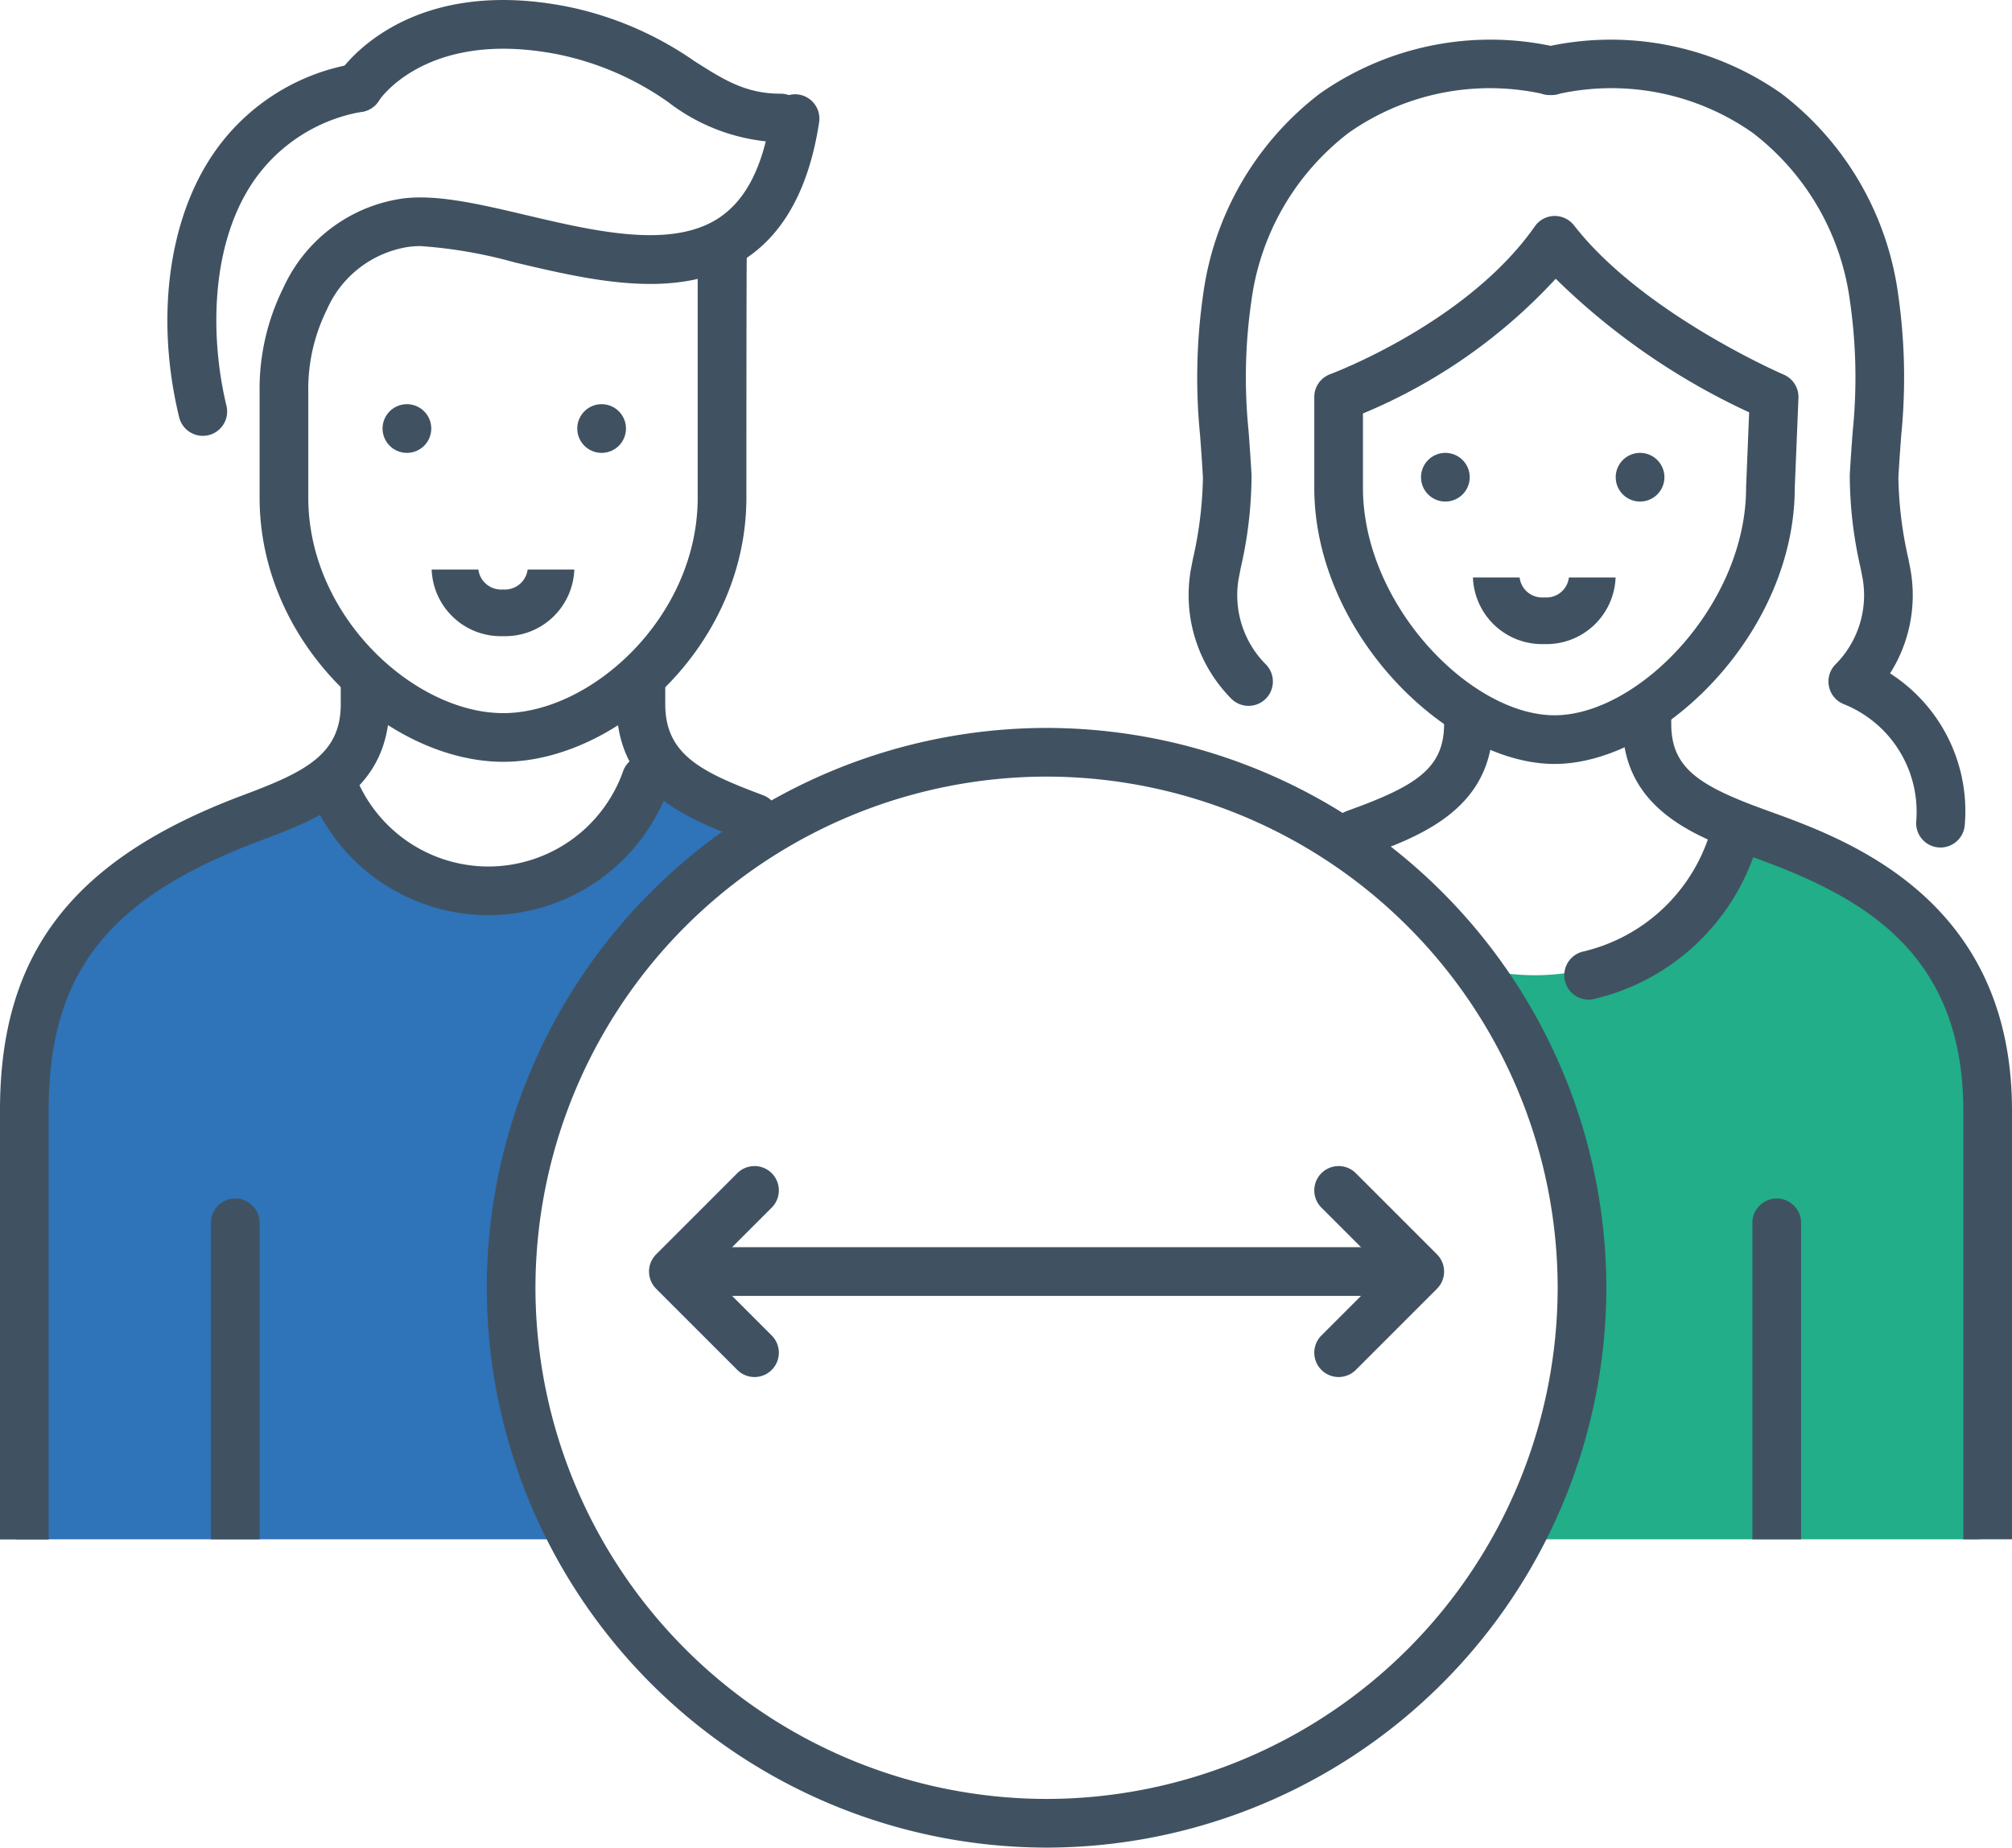
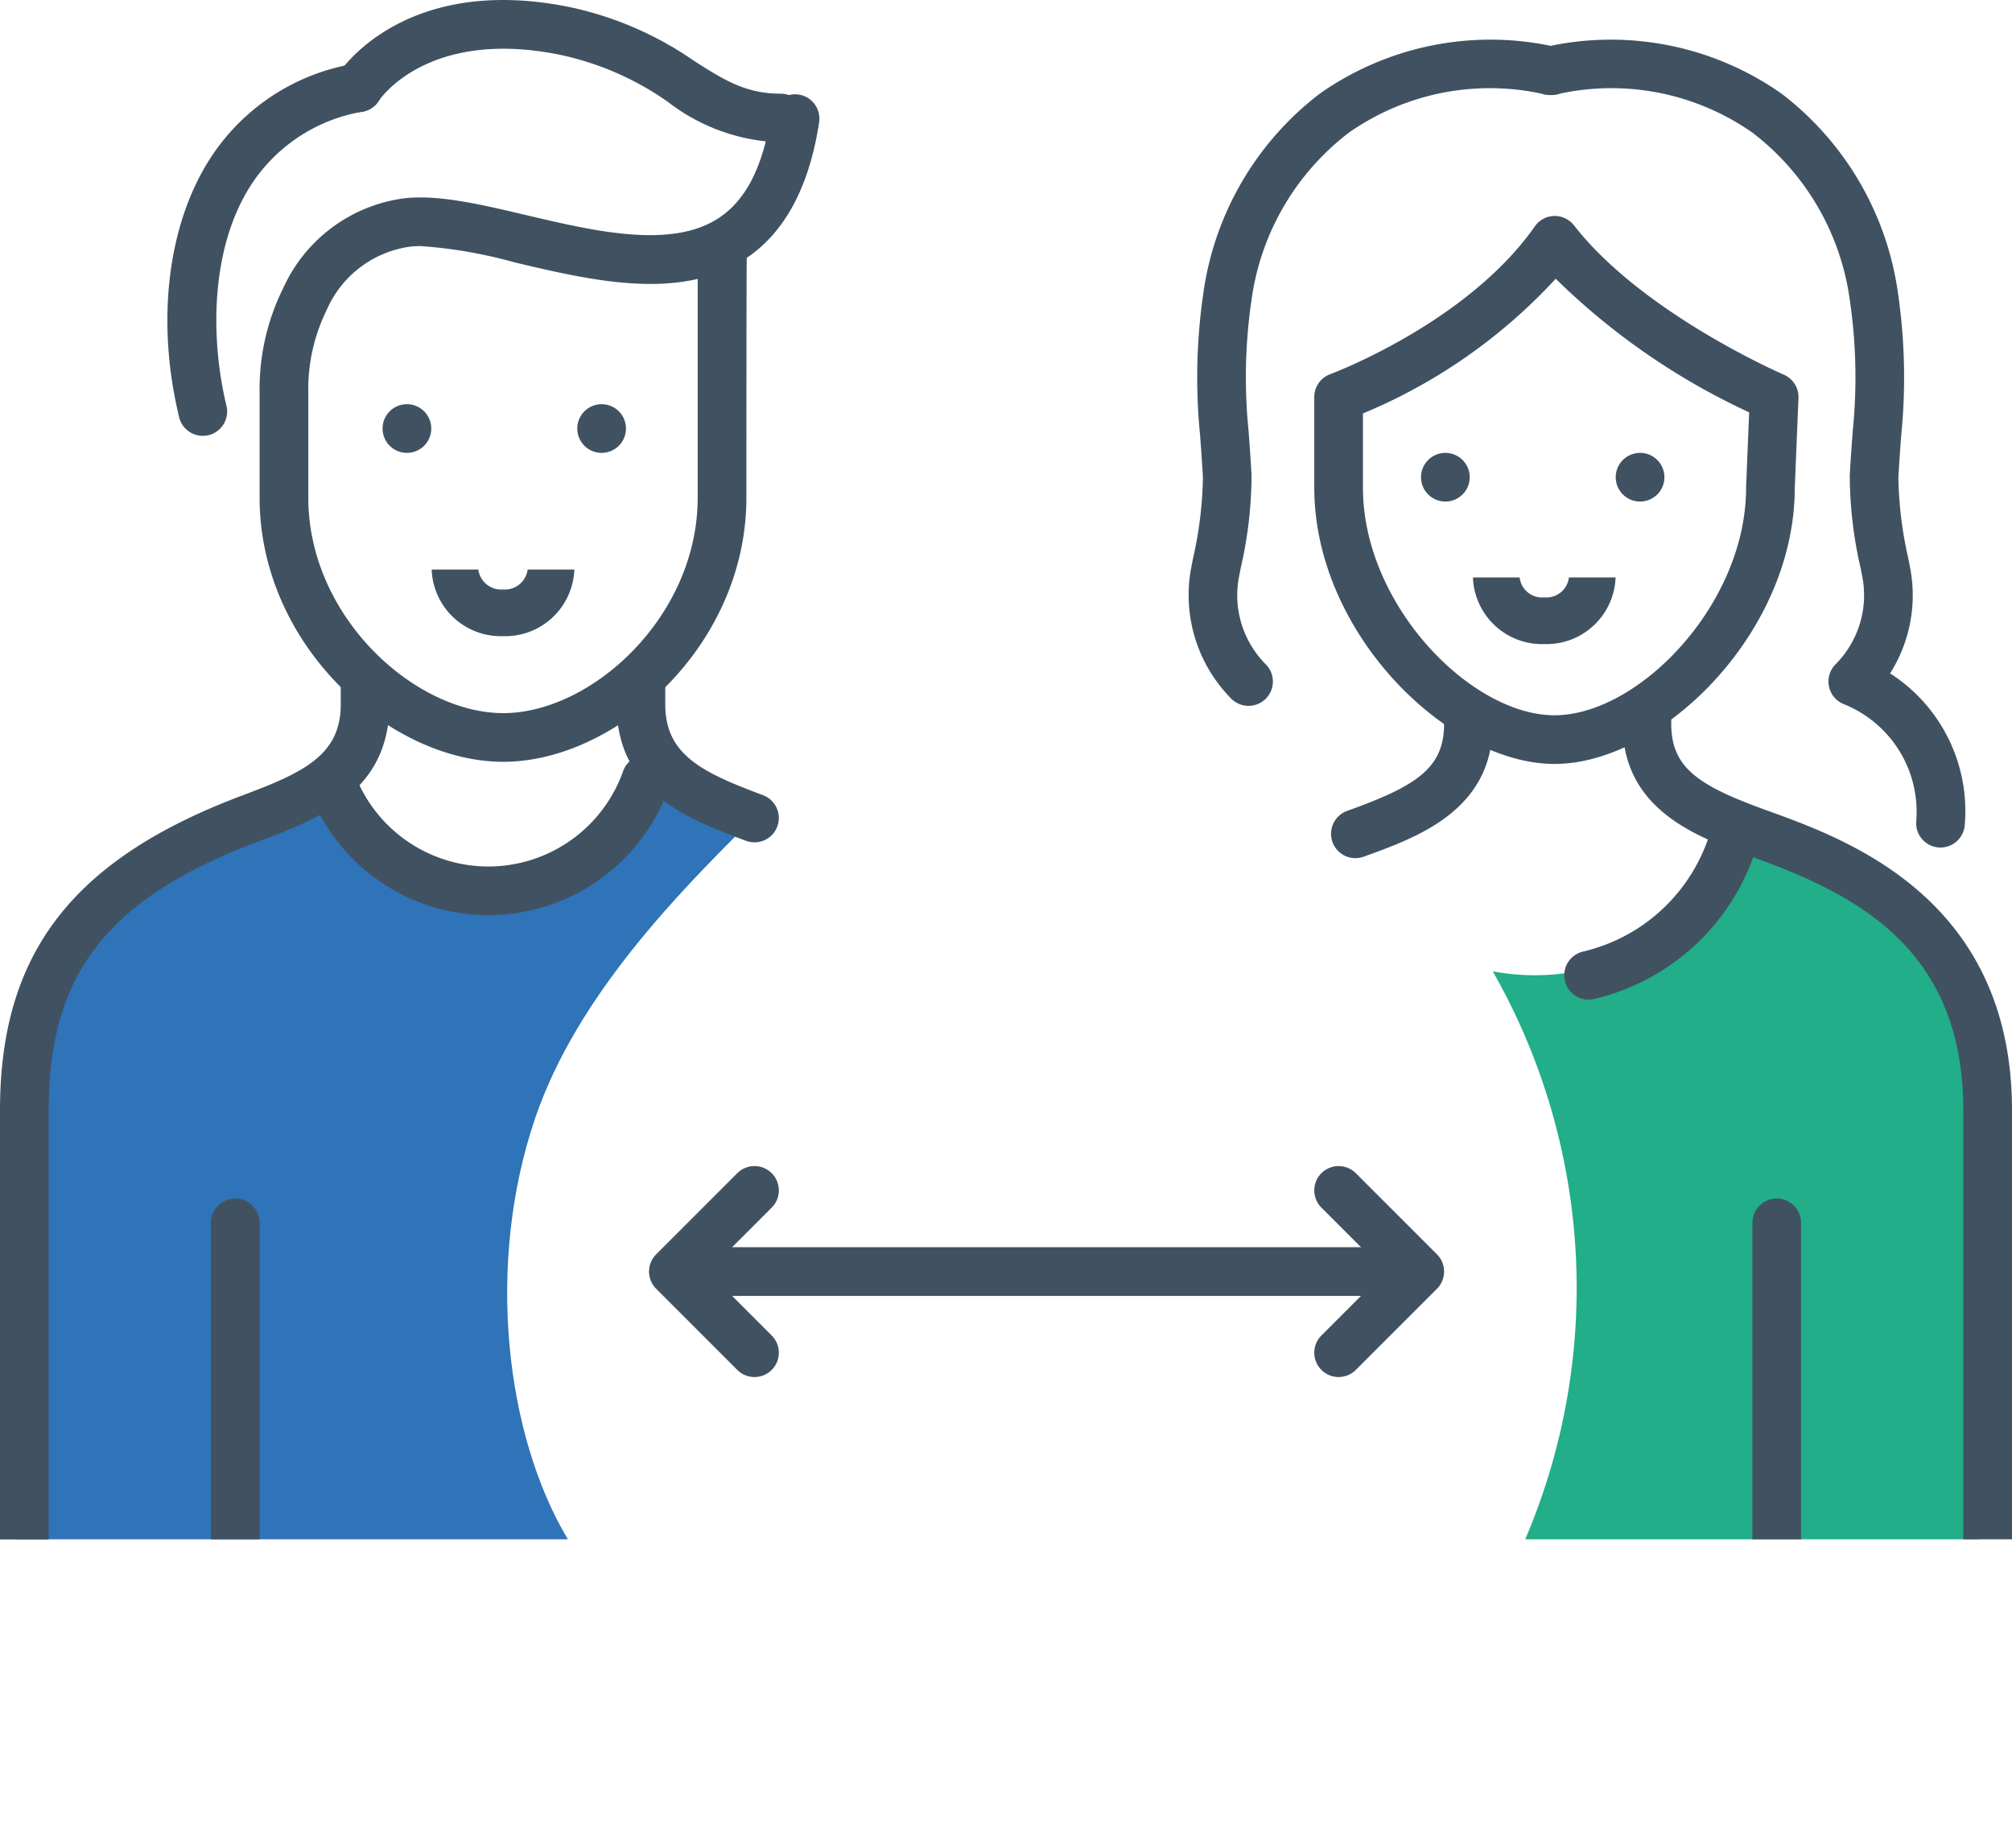
<svg xmlns="http://www.w3.org/2000/svg" id="b4f61526-582f-4c2e-aa39-6dc12c45b19b" data-name="Layer 1" viewBox="0 0 104.141 95.624">
  <defs>
    <clipPath id="fad133af-6b2c-4325-aedc-769a31c22801" transform="translate(208.969 -268.45)">
      <rect x="-208.969" y="268.45" width="104.141" height="95.624" fill="none" />
    </clipPath>
  </defs>
  <g clip-path="url(#fad133af-6b2c-4325-aedc-769a31c22801)">
    <path d="M-179.575,348.116H-208.13v-22.905c0-10.689,10.078-14.048,15.957-16.567.497,2.338,4.686,6.261,9.239,5.878,3.144-.264,5.843-2.79,7.558-5.878l5.039,2.519c-3.413,3.42-8.749,8.78-10.918,15.117-2.626,7.675-1.508,16.529,1.68,21.836" transform="translate(208.969 -268.45)" fill="#2f73b9" />
    <path d="M-198.472,291.007a1.262,1.262,0,0,1-1.224-.962c-1.197-4.931-.609-9.918,1.573-13.342a11.026,11.026,0,0,1,7.45-4.946,1.258,1.258,0,0,1,1.482.988,1.258,1.258,0,0,1-.989,1.482,8.593,8.593,0,0,0-5.818,3.831c-2.144,3.363-2.051,8.089-1.249,11.392a1.261,1.261,0,0,1-.926,1.522,1.34,1.34,0,0,1-.299.035" transform="translate(208.969 -268.45)" fill="#405261" />
    <path d="M-168.561,275.819a10.02,10.02,0,0,1-5.818-2.081,15.113,15.113,0,0,0-5.754-2.482c-6.775-1.315-9.205,2.373-9.229,2.411a1.258,1.258,0,0,1-1.738.389,1.257,1.257,0,0,1-.389-1.737c.133-.213,3.388-5.177,11.835-3.537a17.691,17.691,0,0,1,6.626,2.83c1.542.98,2.656,1.687,4.467,1.687a1.261,1.261,0,0,1,1.26,1.26,1.26,1.26,0,0,1-1.26,1.26" transform="translate(208.969 -268.45)" fill="#405261" />
    <path d="M-207.767,348.125h-1.202v-22.222c0-8.123,3.761-12.996,12.576-16.297,3.149-1.179,5.061-2.084,5.061-4.699v-.882a1.26,1.26,0,0,1,1.26-1.26,1.26,1.26,0,0,1,1.259,1.26v.882c0,4.551-3.712,5.941-6.696,7.058-7.873,2.949-10.94,6.856-10.94,13.938v22.222Z" transform="translate(208.969 -268.45)" fill="#405261" />
    <path d="M-198.051,348.116v-16.377a1.26,1.26,0,0,1,1.26-1.26,1.261,1.261,0,0,1,1.26,1.26v16.377Z" transform="translate(208.969 -268.45)" fill="#405261" />
    <path d="M-169.916,312.045a1.248,1.248,0,0,1-.442-.08c-2.984-1.117-6.697-2.507-6.697-7.059v-.881a1.26,1.26,0,0,1,1.26-1.26,1.26,1.26,0,0,1,1.26,1.26v.881c0,2.616,1.912,3.52,5.061,4.7a1.258,1.258,0,0,1,.737,1.621,1.258,1.258,0,0,1-1.179.818" transform="translate(208.969 -268.45)" fill="#405261" />
    <path d="M-130.024,348.116h23.516v-22.905c0-7.759-7.559-13.208-12.368-14.048-1.07,5.039-6.845,8.67-12.828,7.559a33.087,33.087,0,0,1,1.68,29.394" transform="translate(208.969 -268.45)" fill="#21ae88" />
    <path d="M-187.192,281.187a4.521,4.521,0,0,0-.624.039,5.531,5.531,0,0,0-4.244,3.27,9.245,9.245,0,0,0-.952,4.249v5.458c0,6.179,5.52,11.155,10.091,11.155,4.558,0,10.065-4.976,10.065-11.155v-11.318c-2.948.687-6.368-.12-9.472-.854a24.323,24.323,0,0,0-4.864-.844m4.271,26.69c-5.832,0-12.611-5.973-12.611-13.674v-5.458a11.741,11.741,0,0,1,1.228-5.396,8.023,8.023,0,0,1,6.143-4.62c1.771-.243,4.026.288,6.412.85,3.547.837,7.567,1.788,10.024.127,1.393-.941,2.263-2.676,2.662-5.305a1.264,1.264,0,0,1,1.435-1.057,1.261,1.261,0,0,1,1.057,1.435c-.505,3.317-1.763,5.678-3.744,7.015-.021.015-.021,12.409-.021,12.409,0,7.701-6.765,13.674-12.585,13.674" transform="translate(208.969 -268.45)" fill="#405261" />
    <path d="M-183.691,315.815a9.928,9.928,0,0,1-9.351-6.617,1.261,1.261,0,0,1,.769-1.608,1.261,1.261,0,0,1,1.607.77,7.406,7.406,0,0,0,6.975,4.936,7.406,7.406,0,0,0,6.975-4.935,1.26,1.26,0,0,1,1.606-.771,1.26,1.26,0,0,1,.77,1.607,9.927,9.927,0,0,1-9.351,6.618" transform="translate(208.969 -268.45)" fill="#405261" />
    <path d="M-106.088,348.116h-1.26v-22.194c0-8.473-5.654-11.222-10.953-13.133-2.82-1.017-6.683-2.41-6.683-6.872v-.213a1.26,1.26,0,0,1,1.259-1.26,1.26,1.26,0,0,1,1.26,1.26v.213c0,2.318,1.48,3.226,5.019,4.502,4.095,1.477,12.618,4.55,12.618,15.503v22.194Z" transform="translate(208.969 -268.45)" fill="#405261" />
    <path d="M-117.006,348.116h-1.26v-16.377a1.261,1.261,0,0,1,1.26-1.26,1.26,1.26,0,0,1,1.26,1.26v16.377Z" transform="translate(208.969 -268.45)" fill="#405261" />
    <path d="M-138.814,312.864a1.26,1.26,0,0,1-1.185-.832,1.26,1.26,0,0,1,.758-1.613c3.539-1.276,5.018-2.184,5.018-4.502v-.213a1.261,1.261,0,0,1,1.26-1.26,1.26,1.26,0,0,1,1.26,1.26v.213c0,4.462-3.863,5.855-6.684,6.872a1.252,1.252,0,0,1-.427.075" transform="translate(208.969 -268.45)" fill="#405261" />
    <path d="M-138.423,289.849v3.841c0,6.067,5.586,11.779,9.916,11.779s9.916-5.712,9.916-11.779c0-.017,0-.034.001-.051l.157-3.848a35.629,35.629,0,0,1-10.012-6.914,28.343,28.343,0,0,1-9.978,6.972m9.916,18.139c-5.481,0-12.435-6.732-12.435-14.298v-4.693a1.258,1.258,0,0,1,.827-1.182c.07-.027,7.084-2.643,10.59-7.651a1.261,1.261,0,0,1,.999-.537,1.274,1.274,0,0,1,1.027.486c3.543,4.557,10.783,7.695,10.856,7.726a1.26,1.26,0,0,1,.762,1.21l-.191,4.667c-.016,7.556-6.959,14.272-12.435,14.272" transform="translate(208.969 -268.45)" fill="#405261" />
    <path d="M-126.743,320.185a1.26,1.26,0,0,1-1.227-.978,1.259,1.259,0,0,1,.946-1.51,9.029,9.029,0,0,0,6.438-5.756,1.259,1.259,0,0,1,1.607-.769,1.259,1.259,0,0,1,.77,1.607,11.575,11.575,0,0,1-8.251,7.374,1.254,1.254,0,0,1-.283.032" transform="translate(208.969 -268.45)" fill="#405261" />
    <path d="M-108.528,312.313a1.27,1.27,0,0,1-.137-.007,1.26,1.26,0,0,1-1.117-1.388,6.001,6.001,0,0,0-3.745-6.022,1.261,1.261,0,0,1-.774-.912,1.259,1.259,0,0,1,.336-1.148,5.068,5.068,0,0,0,1.41-4.421l-.105-.546a21.535,21.535,0,0,1-.565-4.832c.05-.892.105-1.628.154-2.286a27.481,27.481,0,0,0-.147-6.732,13.123,13.123,0,0,0-5.04-8.7,12.717,12.717,0,0,0-9.963-2.024,1.248,1.248,0,0,1-.429.075h-.114a1.248,1.248,0,0,1-.429-.075,12.714,12.714,0,0,0-9.962,2.024,13.125,13.125,0,0,0-5.041,8.7,27.481,27.481,0,0,0-.147,6.732c.049.658.104,1.394.154,2.286a21.535,21.535,0,0,1-.565,4.832l-.105.545a5.069,5.069,0,0,0,1.41,4.422,1.259,1.259,0,0,1-.01,1.782,1.261,1.261,0,0,1-1.781-.01,7.618,7.618,0,0,1-2.094-6.661l.107-.556a20.323,20.323,0,0,0,.522-4.215c-.048-.872-.102-1.593-.151-2.236a30.129,30.129,0,0,1,.159-7.223,15.726,15.726,0,0,1,6.046-10.425,15.36,15.36,0,0,1,11.945-2.47,15.36,15.36,0,0,1,11.943,2.47,15.727,15.727,0,0,1,6.047,10.425,30.172,30.172,0,0,1,.158,7.223c-.048.643-.103,1.364-.151,2.236a20.259,20.259,0,0,0,.523,4.215l.106.557a7.546,7.546,0,0,1-1.059,5.353,8.461,8.461,0,0,1,3.862,7.888,1.26,1.26,0,0,1-1.251,1.124" transform="translate(208.969 -268.45)" fill="#405261" />
    <path d="M-187.907,289.369a1.26,1.26,0,0,0-1.26,1.26,1.259,1.259,0,0,0,1.26,1.259,1.259,1.259,0,0,0,1.26-1.259,1.26,1.26,0,0,0-1.26-1.26" transform="translate(208.969 -268.45)" fill="#405261" />
    <path d="M-177.829,289.369a1.26,1.26,0,0,0-1.26,1.26,1.259,1.259,0,0,0,1.26,1.259,1.259,1.259,0,0,0,1.26-1.259,1.26,1.26,0,0,0-1.26-1.26" transform="translate(208.969 -268.45)" fill="#405261" />
    <path d="M-124.079,291.889a1.26,1.26,0,0,0-1.26,1.26,1.26,1.26,0,0,0,1.26,1.259,1.26,1.26,0,0,0,1.26-1.259,1.26,1.26,0,0,0-1.26-1.26" transform="translate(208.969 -268.45)" fill="#405261" />
    <path d="M-134.157,291.889a1.26,1.26,0,0,0-1.26,1.26,1.26,1.26,0,0,0,1.26,1.259,1.26,1.26,0,0,0,1.26-1.259,1.26,1.26,0,0,0-1.26-1.26" transform="translate(208.969 -268.45)" fill="#405261" />
-     <path d="M-154.799,308.643a26.485,26.485,0,0,0-26.455,26.455,26.486,26.486,0,0,0,26.455,26.456,26.486,26.486,0,0,0,26.455-26.456,26.485,26.485,0,0,0-26.455-26.455m0,55.43a29.008,29.008,0,0,1-28.975-28.975,29.007,29.007,0,0,1,28.975-28.974,29.007,29.007,0,0,1,28.974,28.974,29.007,29.007,0,0,1-28.974,28.975" transform="translate(208.969 -268.45)" fill="#405261" />
    <path d="M-136.323,335.519h-36.953a1.26,1.26,0,0,1-1.26-1.26,1.26,1.26,0,0,1,1.26-1.26h36.953a1.261,1.261,0,0,1,1.26,1.26,1.26,1.26,0,0,1-1.26,1.26" transform="translate(208.969 -268.45)" fill="#405261" />
    <path d="M-169.916,339.718a1.257,1.257,0,0,1-.891-.369l-4.199-4.199a1.26,1.26,0,0,1,0-1.782l4.199-4.199a1.26,1.26,0,0,1,1.782,0,1.259,1.259,0,0,1,0,1.781l-3.309,3.309,3.309,3.309a1.259,1.259,0,0,1,0,1.781,1.257,1.257,0,0,1-.891.369" transform="translate(208.969 -268.45)" fill="#405261" />
    <path d="M-139.682,339.718a1.257,1.257,0,0,1-.891-.369,1.259,1.259,0,0,1,0-1.781l3.309-3.309-3.309-3.309a1.259,1.259,0,0,1,0-1.781,1.26,1.26,0,0,1,1.782,0l4.199,4.199a1.26,1.26,0,0,1,0,1.782l-4.199,4.199a1.257,1.257,0,0,1-.891.369" transform="translate(208.969 -268.45)" fill="#405261" />
    <path d="M-182.934,301.374a3.58,3.58,0,0,1-3.692-3.448h2.416a1.189,1.189,0,0,0,1.276,1.032,1.189,1.189,0,0,0,1.276-1.032h2.416a3.58,3.58,0,0,1-3.692,3.448" transform="translate(208.969 -268.45)" fill="#405261" />
    <path d="M-129.039,301.784a3.579,3.579,0,0,1-3.691-3.448h2.416a1.174,1.174,0,0,0,1.275,1.032,1.174,1.174,0,0,0,1.277-1.032h2.416a3.58,3.58,0,0,1-3.693,3.448" transform="translate(208.969 -268.45)" fill="#405261" />
  </g>
</svg>